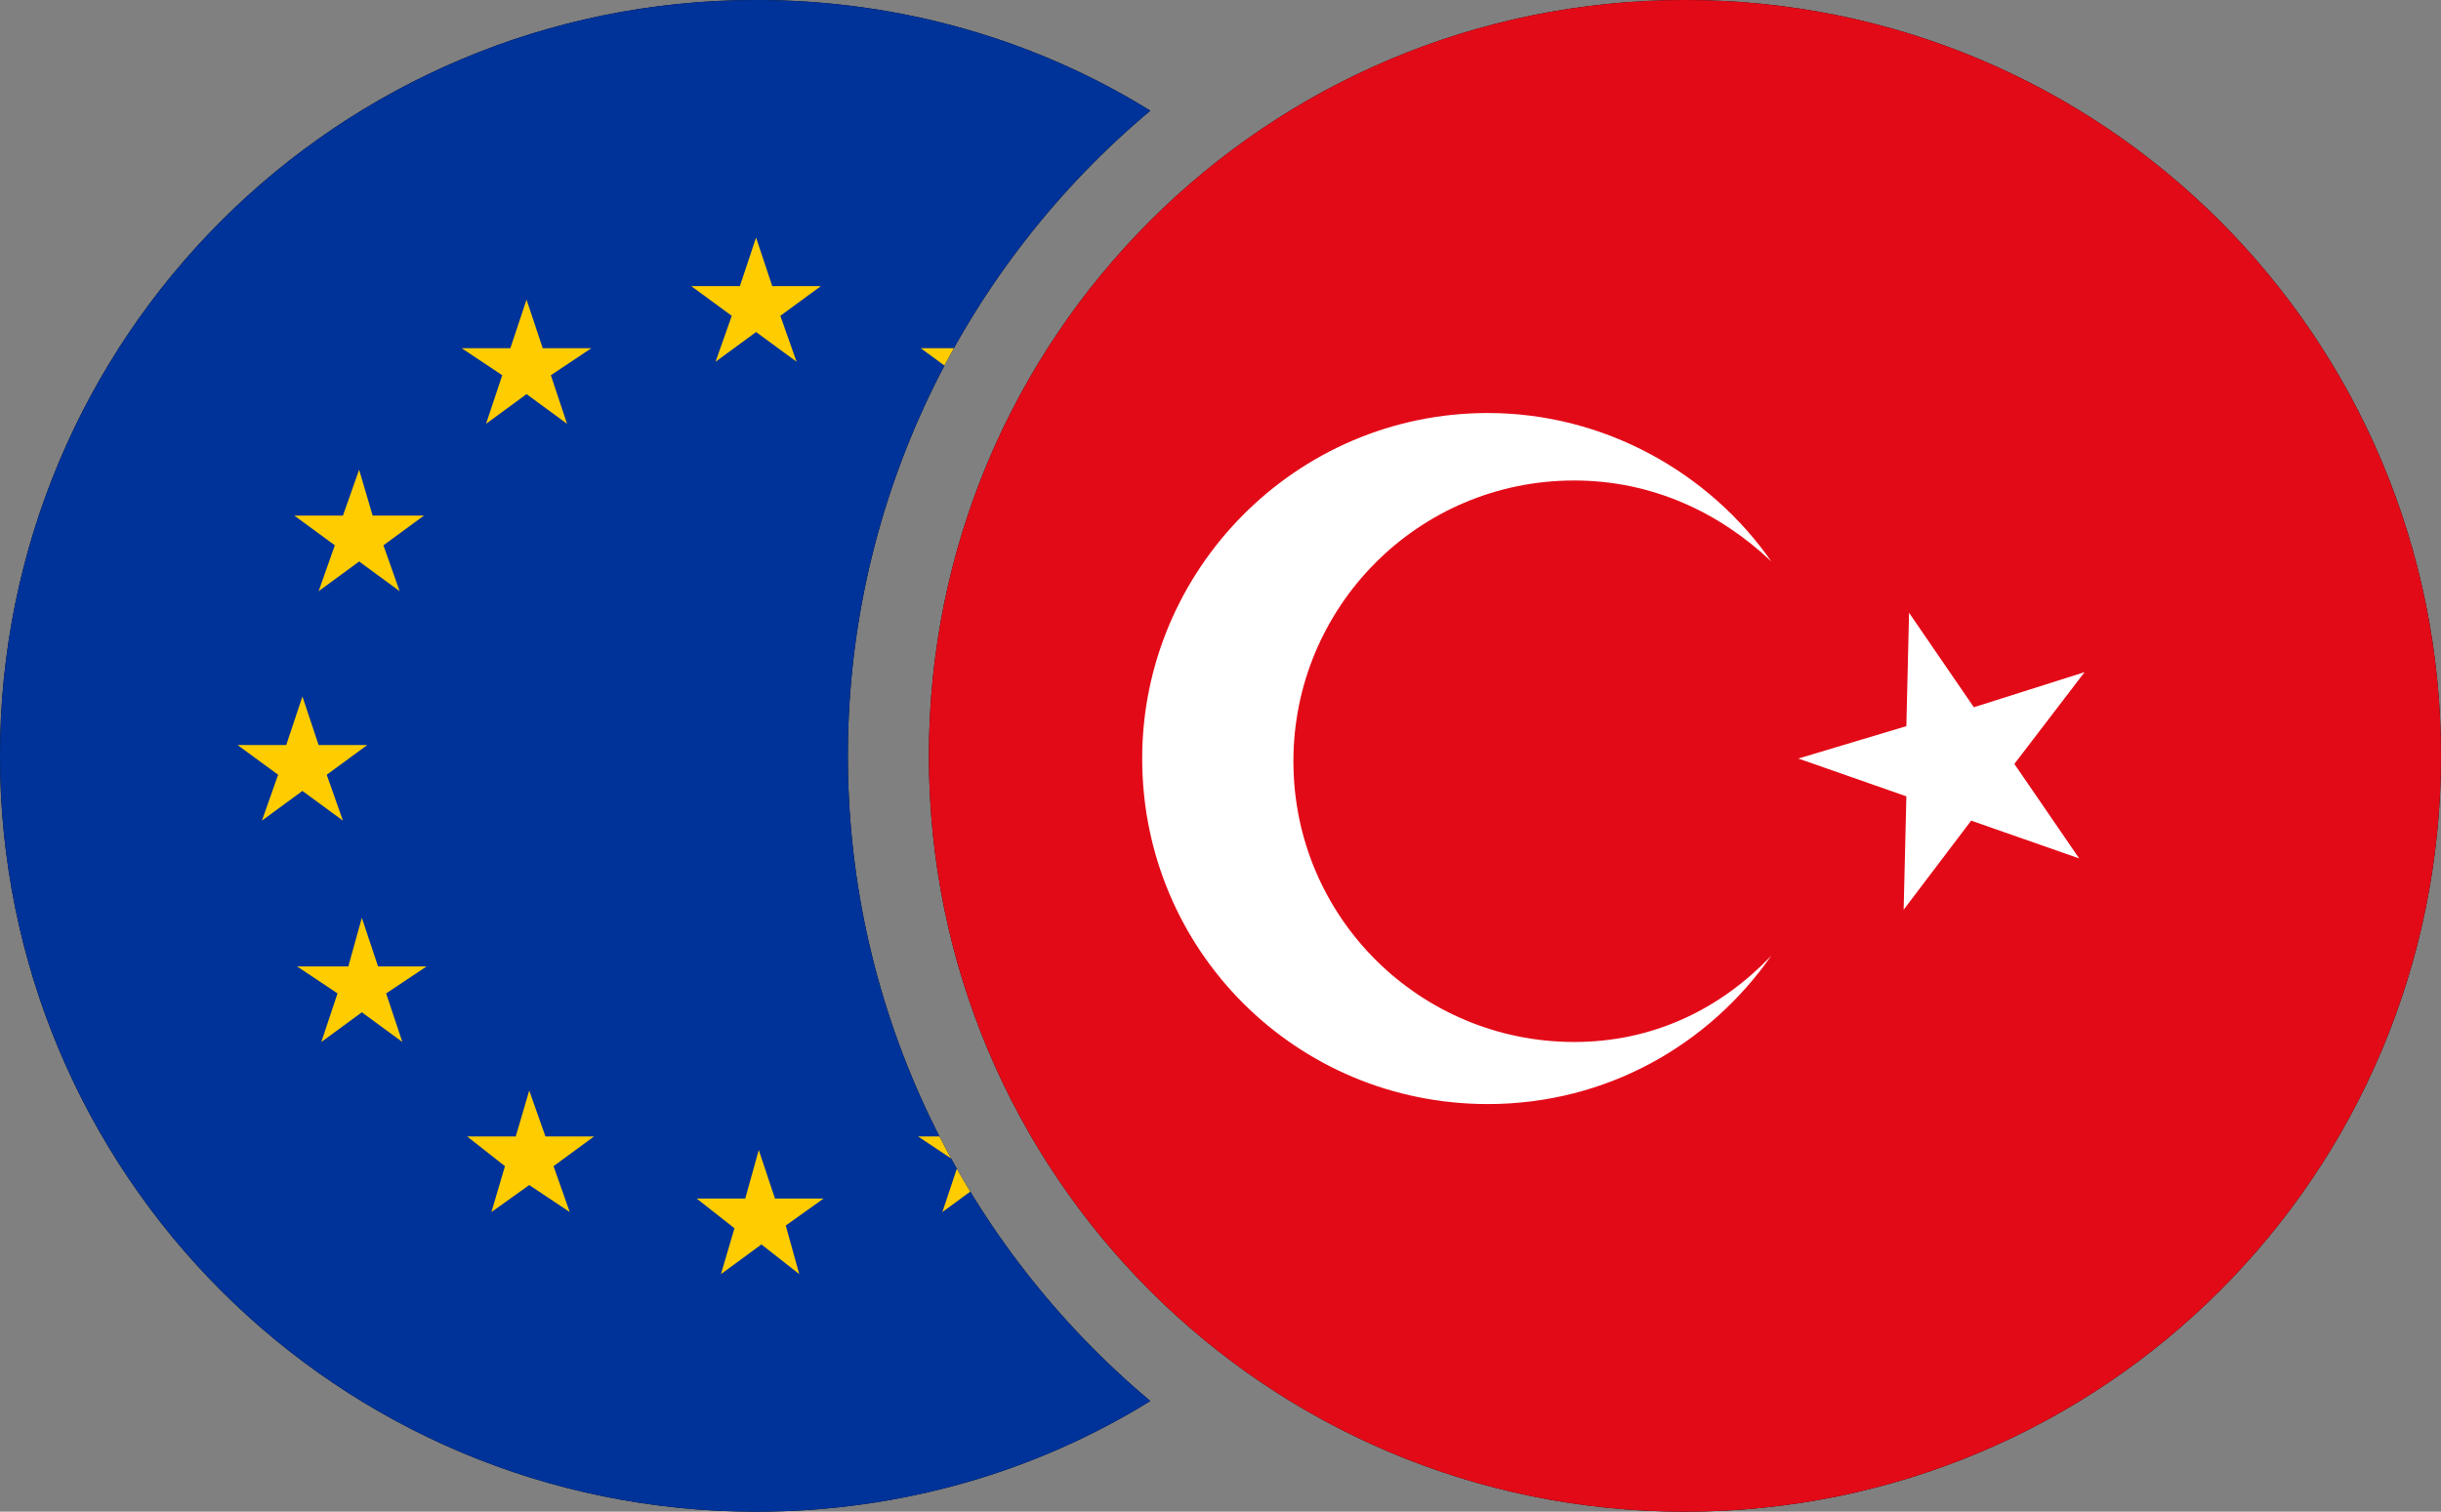
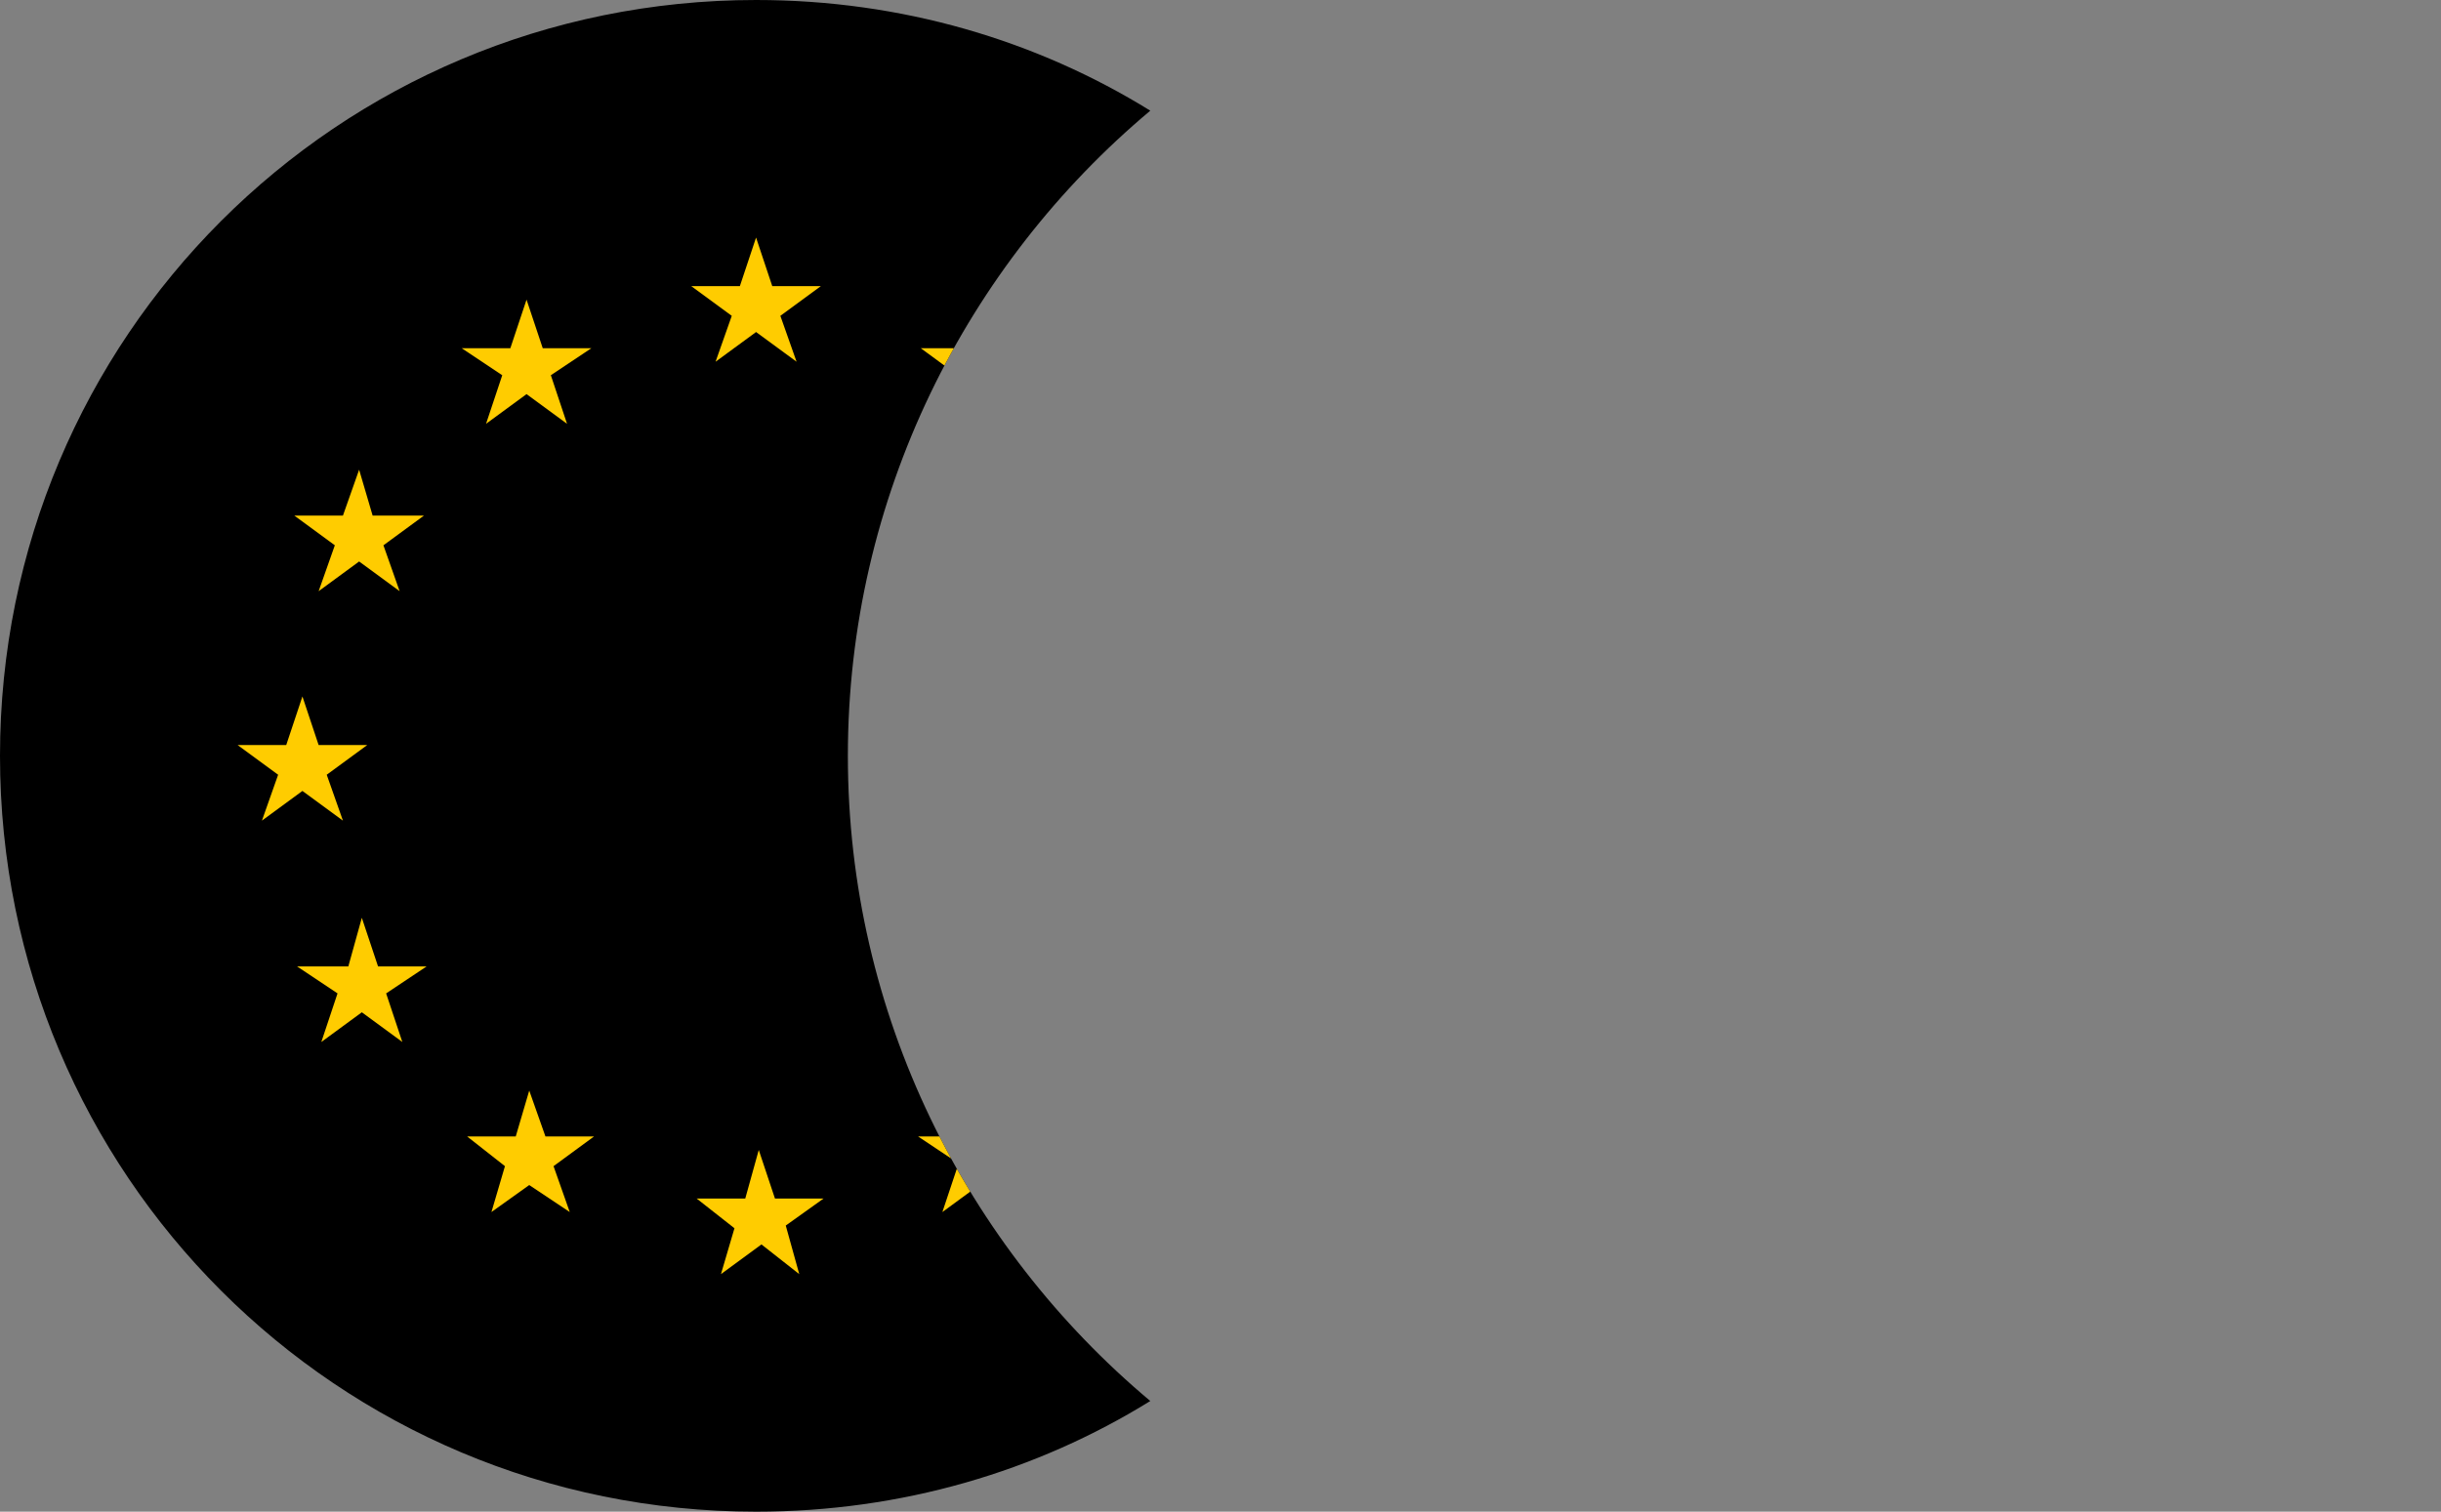
<svg xmlns="http://www.w3.org/2000/svg" xmlns:xlink="http://www.w3.org/1999/xlink" version="1.1" id="Layer_1" x="0" y="0" viewBox="0 0 90.4 56" xml:space="preserve">
  <rect x="0" y="0" width="90.4" height="56" fill="#808080" stroke="none" />
  <style>.st2{fill:#fff}.st5{fill:#fc0}</style>
  <defs>
-     <path id="SVGID_1_" d="M62.4 0c15.5 0 28 12.5 28 28s-12.5 28-28 28-28-12.5-28-28 12.5-28 28-28z" />
-   </defs>
+     </defs>
  <clipPath id="SVGID_2_">
    <use xlink:href="#SVGID_1_" overflow="visible" />
  </clipPath>
  <g clip-path="url(#SVGID_2_)">
    <ellipse transform="rotate(-89.214 62.555 28.205)" cx="62.6" cy="28.2" rx="28.9" ry="28.9" />
-     <path d="M91.1 28.2c0 15.8-12.8 28.5-28.6 28.5C46.8 56.8 34 44 34 28.2S46.8-.3 62.6-.3c15.7 0 28.5 12.7 28.5 28.5z" fill="#e30a17" />
    <path class="st2" d="M58.3 38.6c-5.7 0-10.4-4.6-10.4-10.4 0-5.7 4.6-10.4 10.4-10.4 2.9 0 5.4 1.2 7.3 3-2.3-3.3-6.2-5.5-10.5-5.5-7.1 0-12.8 5.8-12.8 12.8 0 7.1 5.7 12.8 12.8 12.8 4.4 0 8.2-2.2 10.5-5.5-1.9 2-4.4 3.2-7.3 3.2zM70.7 22.7l2.4 3.5 4.1-1.3-2.6 3.4 2.4 3.5-4-1.4-2.5 3.3.1-4.2-4-1.4 4-1.2z" />
  </g>
  <g>
    <defs>
      <path id="SVGID_3_" d="M31.4 28c0-9.6 4.4-18.2 11.2-23.9C38.4 1.5 33.4 0 28 0 12.5 0 0 12.5 0 28s12.5 28 28 28c5.4 0 10.4-1.5 14.6-4.1-6.8-5.7-11.2-14.3-11.2-23.9z" />
    </defs>
    <clipPath id="SVGID_4_">
      <use xlink:href="#SVGID_3_" overflow="visible" />
    </clipPath>
    <g clip-path="url(#SVGID_4_)">
      <path d="M57.2 28c0 16.1-13.1 29.2-29.2 29.2S-1.2 44.1-1.2 28 11.9-1.2 28-1.2c16.1.1 29.2 13.1 29.2 29.2z" />
-       <ellipse cx="27.9" cy="28" rx="28.8" ry="28.8" fill="#039" />
      <path class="st5" d="M28 8.8l.6 1.8h1.8l-1.5 1.1.6 1.7-1.5-1.1-1.5 1.1.6-1.7-1.5-1.1h1.8zM19.5 11.1l.6 1.8h1.8l-1.5 1 .6 1.8-1.5-1.1-1.5 1.1.6-1.8-1.5-1h1.8zM13.3 17.4l.5 1.7h1.9l-1.5 1.1.6 1.7-1.5-1.1-1.5 1.1.6-1.7-1.5-1.1h1.8zM36.5 11.1l.6 1.8h1.8L37.4 14l.6 1.7-1.5-1.1-1.5 1.1.6-1.7-1.5-1.1h1.8zM44.8 19l-1.4 1 .5 1.8-1.4-1.1-1.5 1.1.5-1.7-1.4-1.1h1.8l.6-1.8.5 1.8zM47.2 27.5l-1.5 1.1.6 1.8-1.5-1.1-1.5 1 .6-1.7-1.5-1.1h1.8l.6-1.7.6 1.7zM44.1 38.6l-1.5-1.1-1.5 1.1.6-1.7-1.5-1.1H42l.6-1.8.6 1.8H45l-1.5 1.1zM26.7 47.2l.5-1.7-1.4-1.1h1.8l.5-1.8.6 1.8h1.8l-1.4 1 .5 1.8-1.4-1.1zM18.2 44.9l.5-1.7-1.4-1.1h1.8l.5-1.7.6 1.7H22l-1.5 1.1.6 1.7-1.5-1zM37.8 44.9l-1.4-1.1-1.5 1.1.6-1.8-1.5-1h1.8l.6-1.8.5 1.8h1.9l-1.5 1zM8.8 27.6h1.8l.6-1.8.6 1.8h1.8l-1.5 1.1.6 1.7-1.5-1.1-1.5 1.1.6-1.7zM11.9 38.6l.6-1.8-1.5-1h1.9l.5-1.8.6 1.8h1.8l-1.5 1 .6 1.8-1.5-1.1z" />
    </g>
  </g>
</svg>